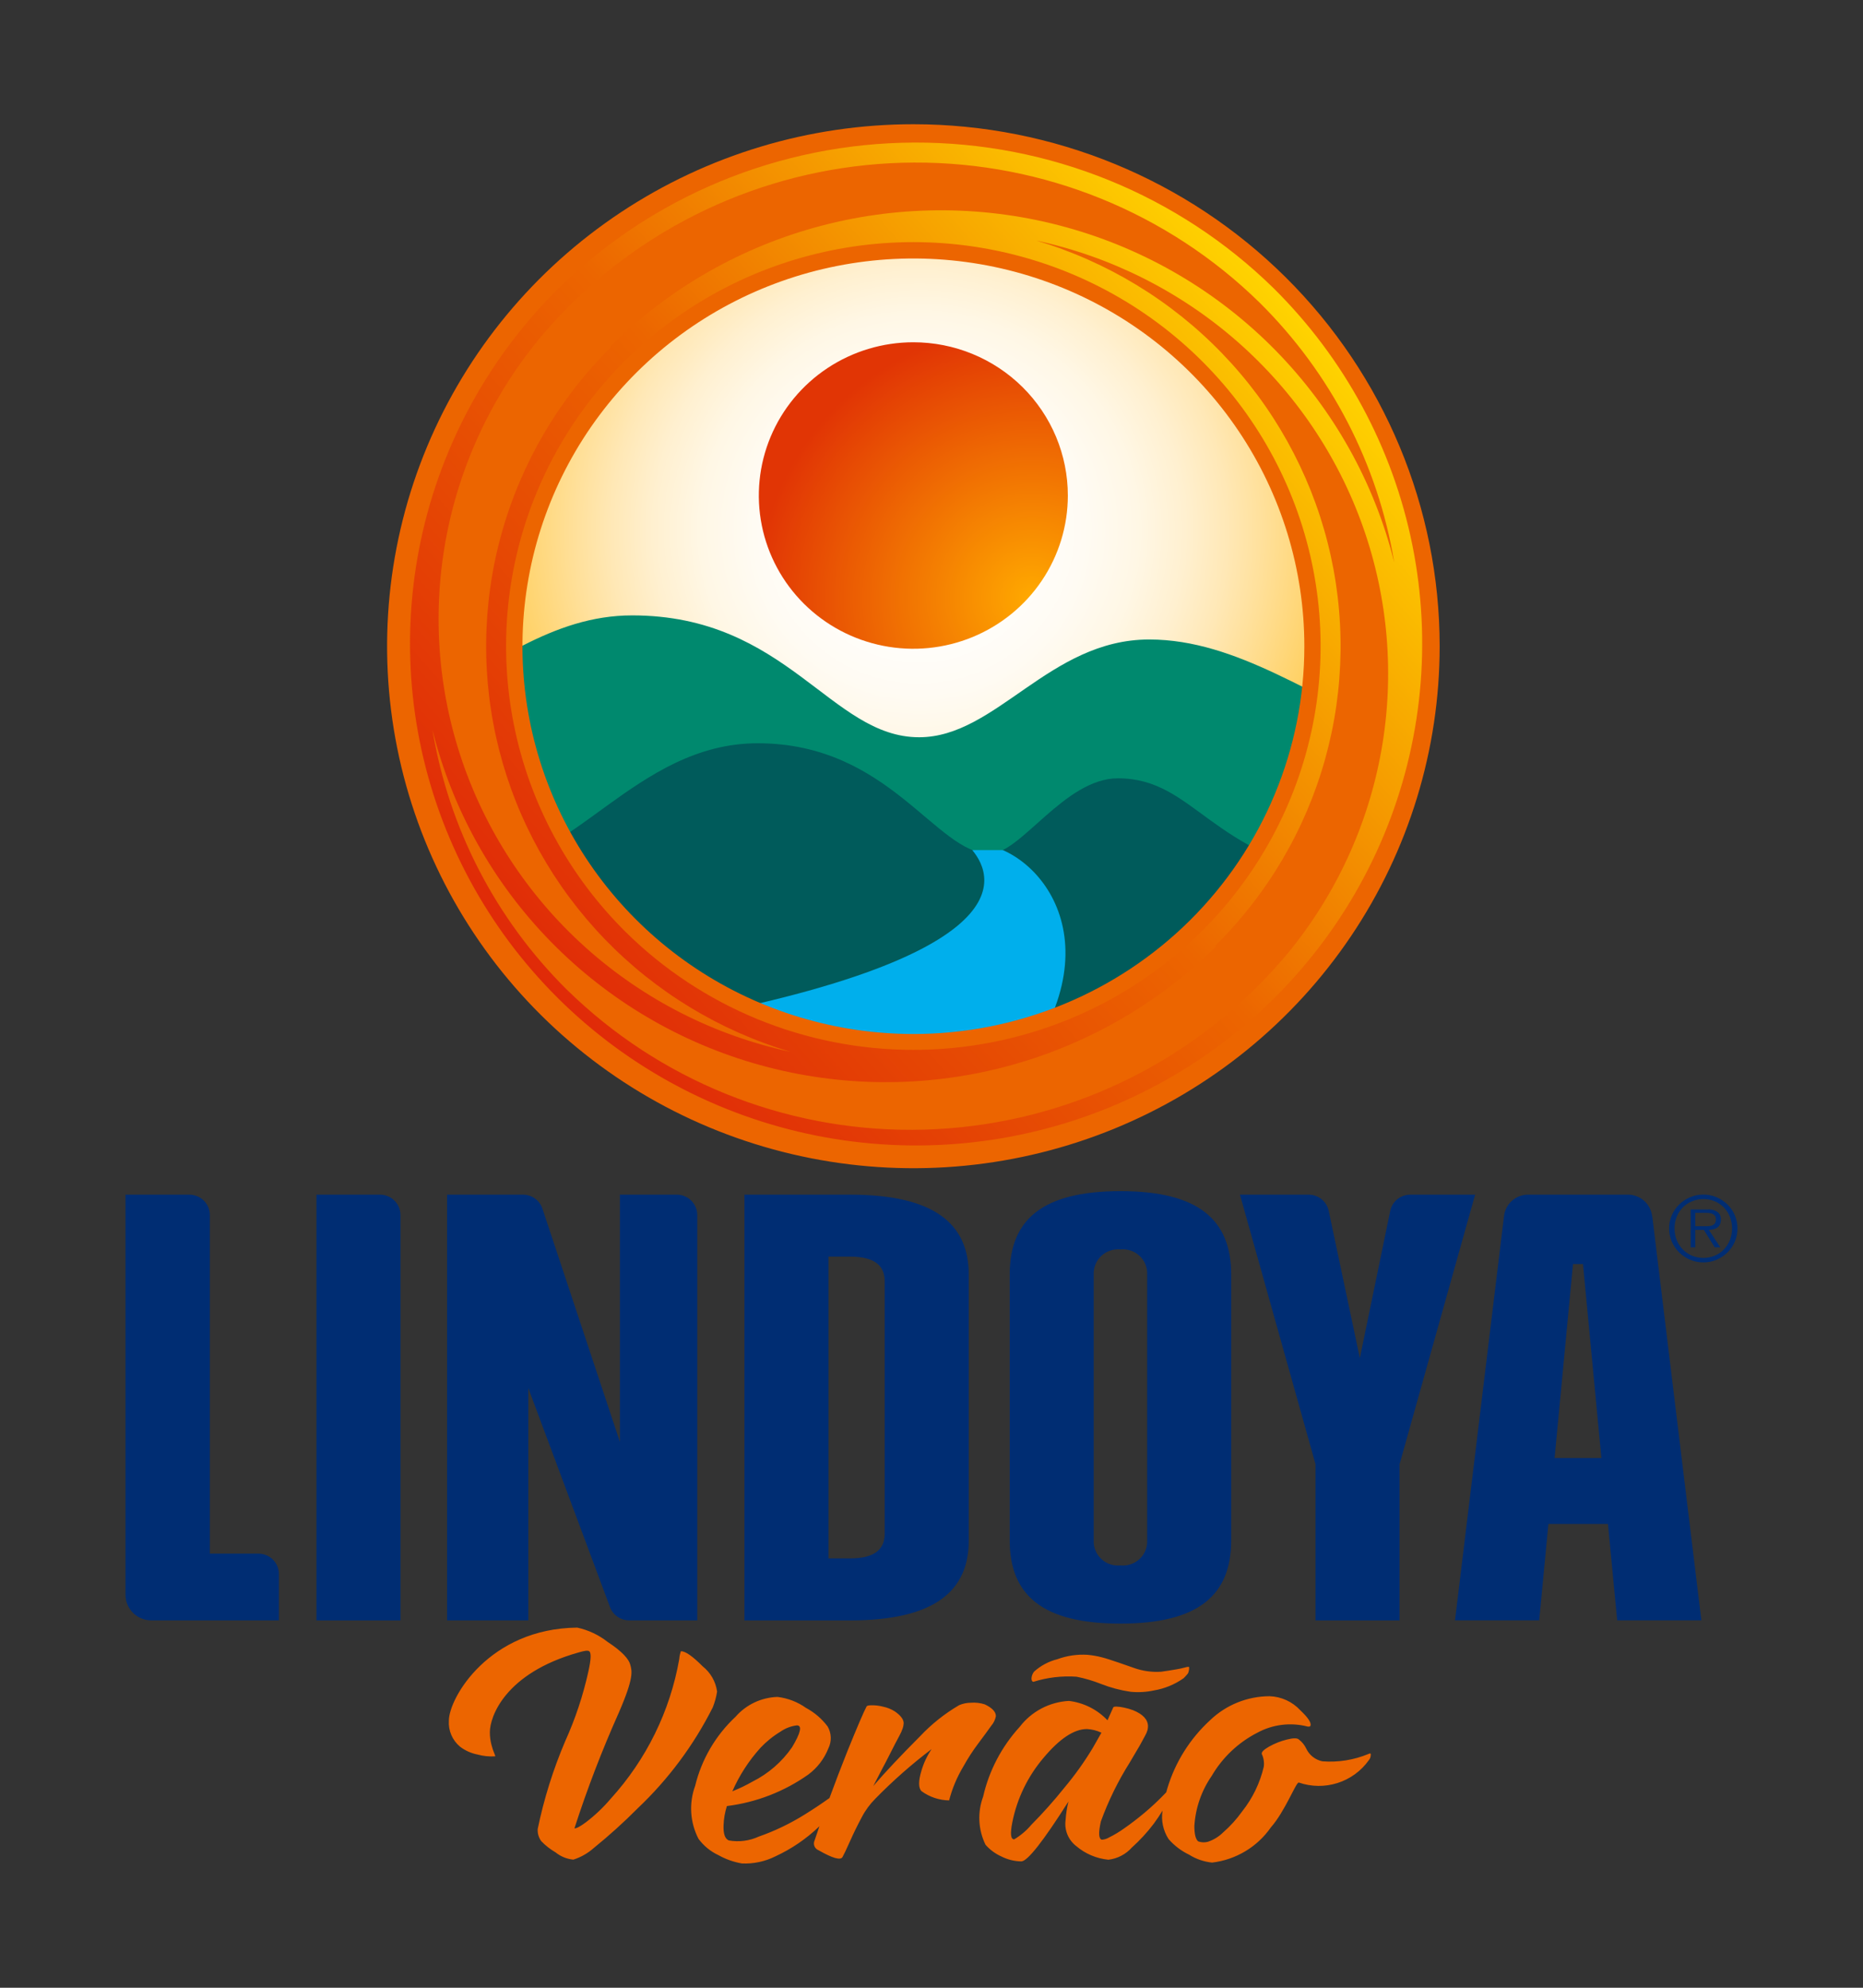
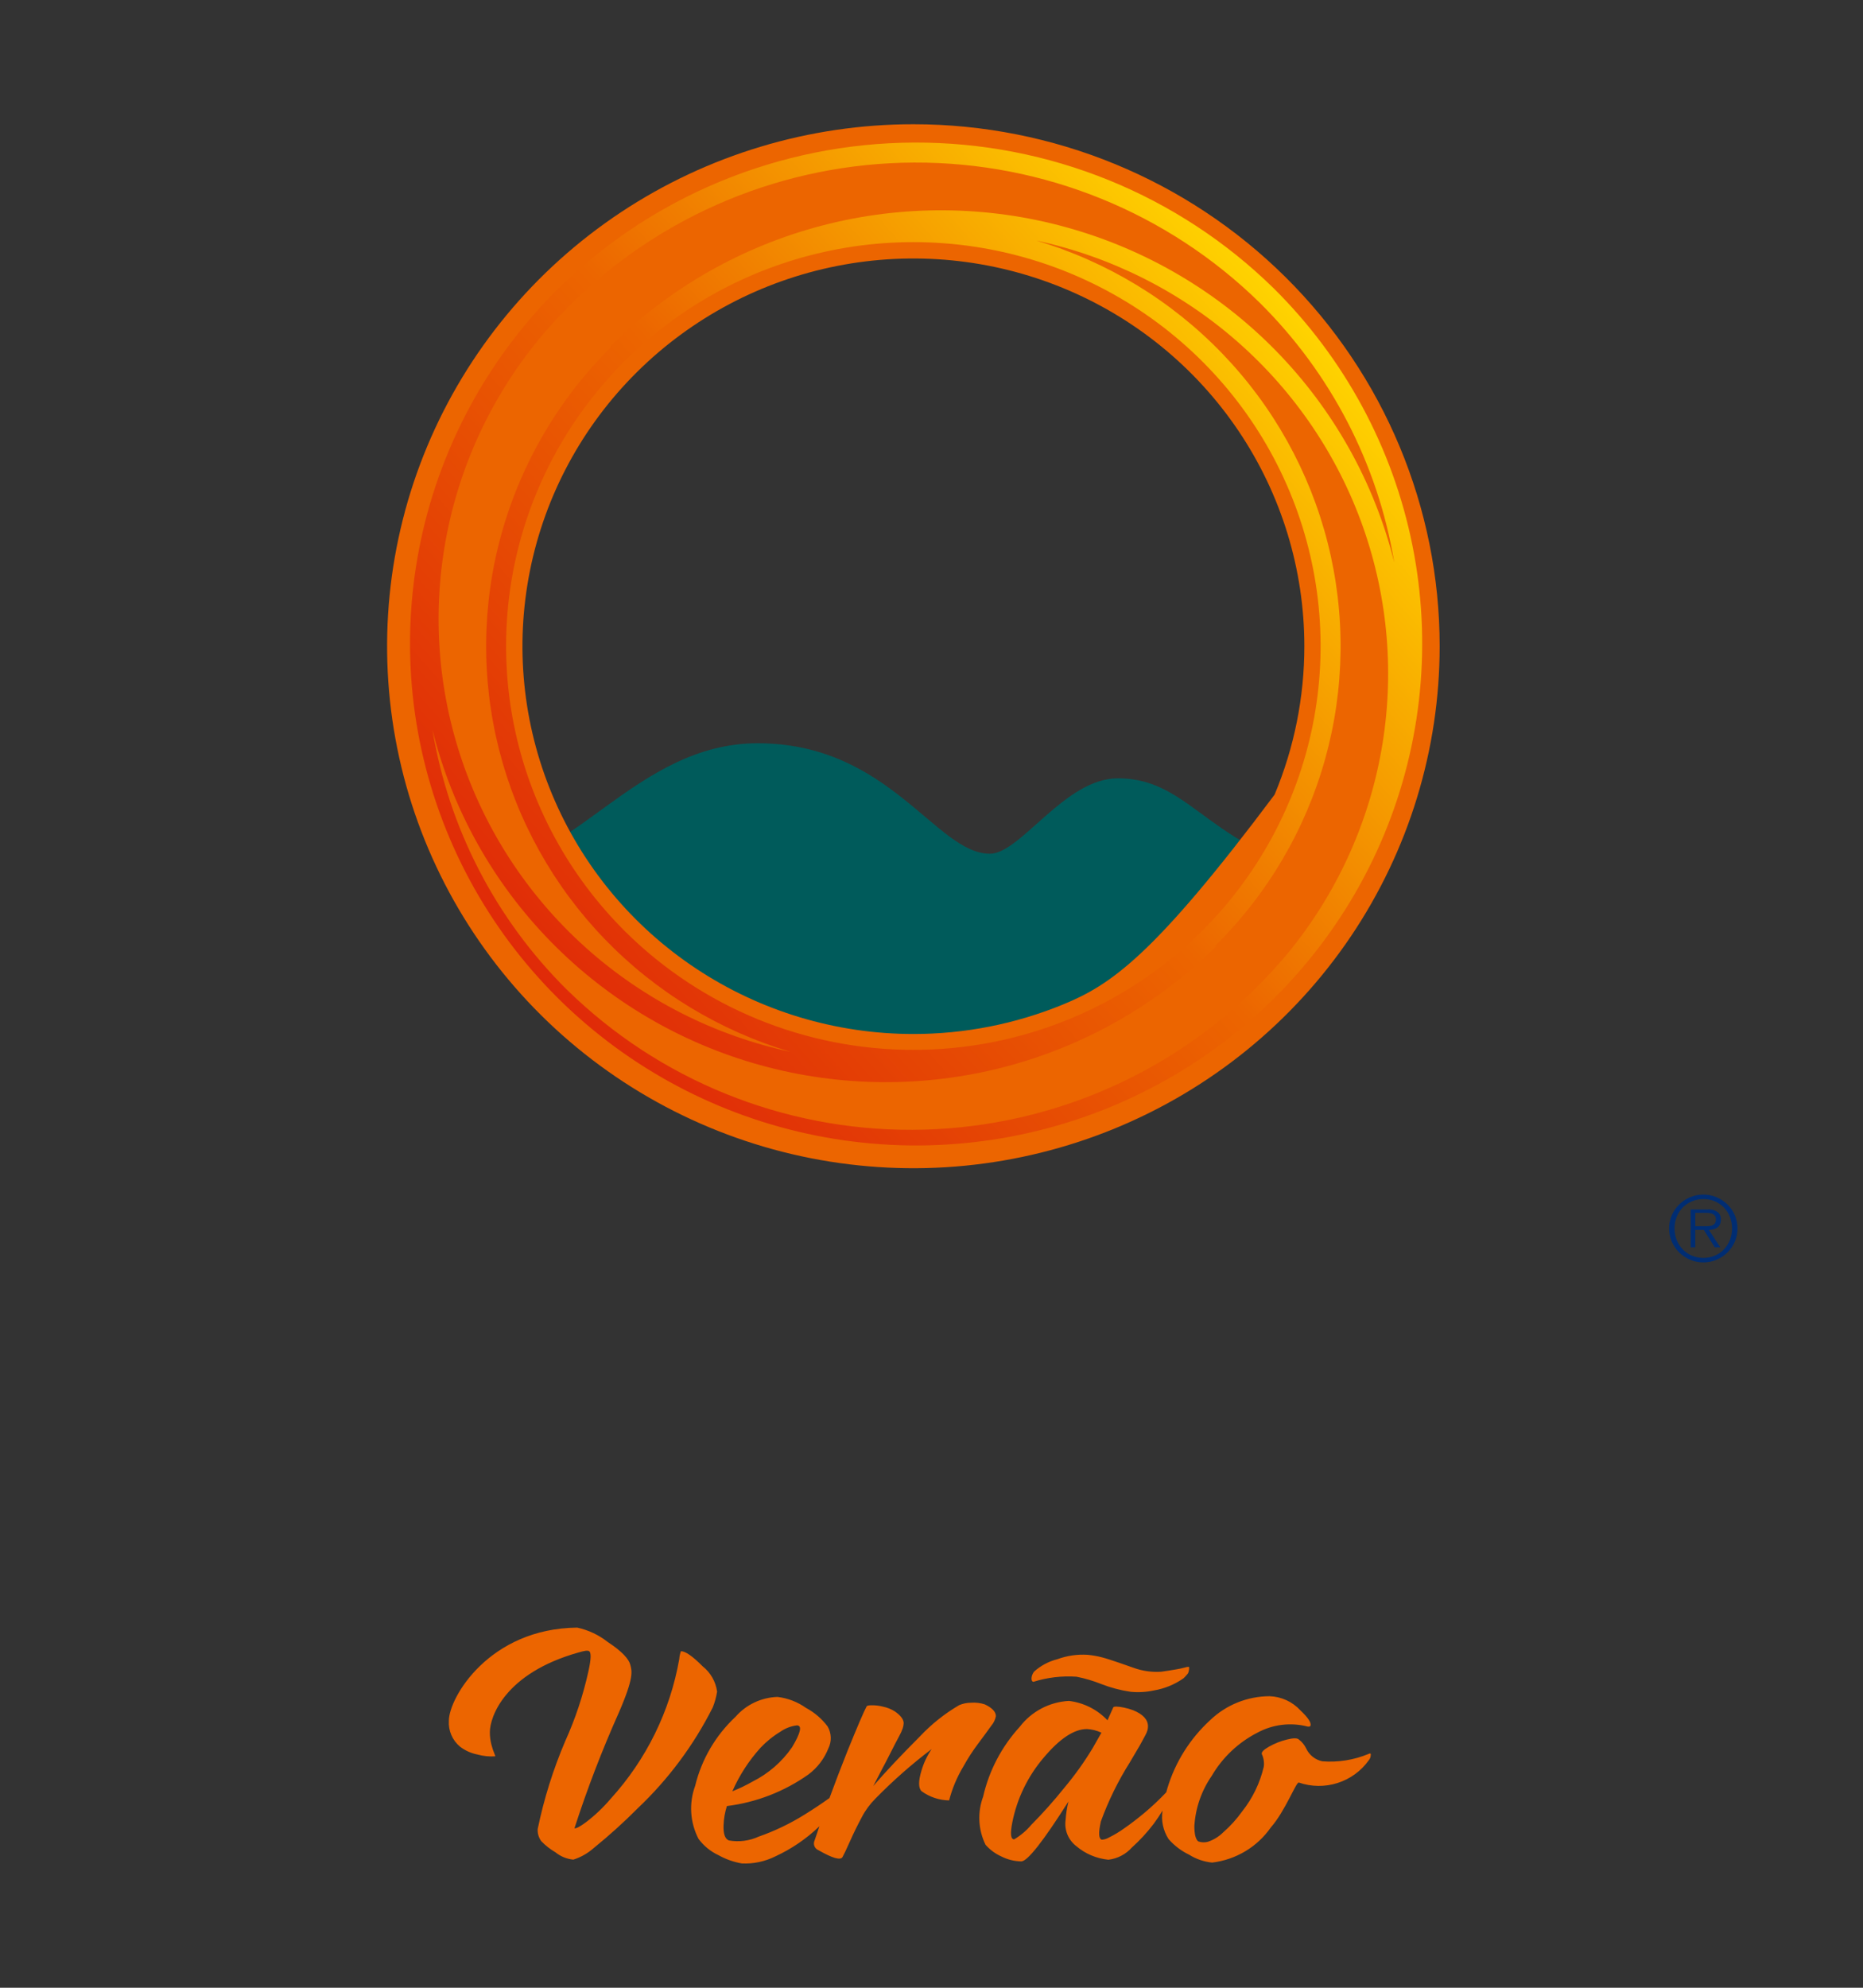
<svg xmlns="http://www.w3.org/2000/svg" width="300" height="320" viewBox="0 0 300 320" fill="none">
  <rect x="0" y="0" width="300" height="320" fill="#333333" stroke="none" />
-   <path d="M226.958 104.055C226.957 119.72 222.272 135.032 213.494 148.057C204.717 161.081 192.242 171.232 177.647 177.226C163.051 183.22 146.991 184.788 131.497 181.731C116.003 178.675 101.771 171.131 90.6 160.055C79.43 148.978 71.823 134.865 68.741 119.502C65.659 104.138 67.241 88.213 73.287 73.741C79.333 59.269 89.571 46.9 102.706 38.197C115.841 29.495 131.284 24.849 147.082 24.849C157.572 24.848 167.96 26.896 177.652 30.876C187.344 34.856 196.15 40.69 203.567 48.045C210.985 55.401 216.868 64.133 220.882 73.743C224.895 83.353 226.96 93.654 226.958 104.055Z" fill="url(#paint0_radial_429_146)" />
-   <path d="M67.748 113.133C69.944 131.997 78.904 149.45 92.993 162.311C107.082 175.173 125.363 182.585 144.504 183.199C163.645 183.813 182.37 177.586 197.268 165.654C212.166 153.722 222.244 136.88 225.665 118.196C211.585 112.527 199.284 102.949 185.056 102.949C168.954 102.949 160.428 118.688 148.005 118.688C133.744 118.688 126.752 99.07 101.798 99.07C88.845 99.066 79.133 107.34 67.748 113.133Z" fill="url(#paint1_radial_429_146)" />
  <path d="M217.487 141.463C194.675 137.855 192.485 125.298 180.006 125.298C171.458 125.298 164.348 137.44 159.406 137.44C150.702 137.44 143.244 119.655 122.013 119.655C102.335 119.655 91.894 139.927 77.081 139.376C76.551 139.376 76.062 139.299 75.547 139.262C81.697 151.525 90.948 161.997 102.397 169.656C113.846 177.315 127.103 181.9 140.872 182.963H153.381C166.717 181.924 179.576 177.579 190.777 170.327C201.978 163.076 211.162 153.151 217.487 141.463Z" fill="#005B5B" />
-   <path d="M171.955 79.774C171.954 84.654 170.494 89.423 167.76 93.48C165.025 97.537 161.139 100.698 156.593 102.564C152.046 104.431 147.043 104.919 142.217 103.966C137.391 103.014 132.958 100.663 129.479 97.213C126 93.762 123.631 89.366 122.672 84.58C121.713 79.794 122.206 74.834 124.09 70.326C125.974 65.819 129.163 61.966 133.255 59.256C137.347 56.546 142.158 55.1 147.078 55.1C150.346 55.101 153.581 55.74 156.599 56.98C159.618 58.22 162.36 60.038 164.67 62.329C166.98 64.62 168.813 67.34 170.062 70.333C171.312 73.326 171.955 76.535 171.955 79.774Z" fill="url(#paint2_radial_429_146)" />
-   <path d="M161.491 136.856H156.564C160.269 141.265 165.756 155.453 97.681 166.247C111.747 177.267 129.156 183.251 147.082 183.228C149.357 183.228 151.602 183.118 153.829 182.93C180.688 160.046 171.721 141.36 161.491 136.856Z" fill="#00AFEC" />
-   <path d="M147.082 20C130.321 20 113.936 24.928 99.999 34.162C86.062 43.395 75.2 56.519 68.786 71.874C62.371 87.229 60.693 104.125 63.962 120.426C67.232 136.727 75.303 151.7 87.155 163.452C99.007 175.205 114.107 183.208 130.546 186.451C146.986 189.694 164.025 188.031 179.511 181.671C194.997 175.311 208.233 164.541 217.546 150.722C226.858 136.904 231.829 120.657 231.83 104.037C231.83 81.749 222.901 60.375 207.008 44.615C191.115 28.855 169.559 20.001 147.082 20ZM147.082 166.46C134.631 166.459 122.46 162.798 112.108 155.938C101.755 149.079 93.687 139.329 88.923 127.923C84.158 116.516 82.912 103.965 85.342 91.856C87.771 79.748 93.767 68.625 102.572 59.896C111.376 51.166 122.594 45.221 134.805 42.813C147.017 40.404 159.675 41.641 171.178 46.366C182.681 51.09 192.513 59.091 199.431 69.357C206.348 79.622 210.04 91.691 210.04 104.037C210.041 112.235 208.412 120.353 205.248 127.927C202.085 135.501 197.447 142.383 191.601 148.179C185.755 153.976 178.814 158.574 171.175 161.711C163.537 164.847 155.35 166.461 147.082 166.46Z" fill="#EC6500" />
+   <path d="M147.082 20C130.321 20 113.936 24.928 99.999 34.162C86.062 43.395 75.2 56.519 68.786 71.874C62.371 87.229 60.693 104.125 63.962 120.426C67.232 136.727 75.303 151.7 87.155 163.452C99.007 175.205 114.107 183.208 130.546 186.451C146.986 189.694 164.025 188.031 179.511 181.671C194.997 175.311 208.233 164.541 217.546 150.722C226.858 136.904 231.829 120.657 231.83 104.037C231.83 81.749 222.901 60.375 207.008 44.615C191.115 28.855 169.559 20.001 147.082 20ZM147.082 166.46C134.631 166.459 122.46 162.798 112.108 155.938C101.755 149.079 93.687 139.329 88.923 127.923C84.158 116.516 82.912 103.965 85.342 91.856C87.771 79.748 93.767 68.625 102.572 59.896C111.376 51.166 122.594 45.221 134.805 42.813C147.017 40.404 159.675 41.641 171.178 46.366C182.681 51.09 192.513 59.091 199.431 69.357C206.348 79.622 210.04 91.691 210.04 104.037C210.041 112.235 208.412 120.353 205.248 127.927C185.755 153.976 178.814 158.574 171.175 161.711C163.537 164.847 155.35 166.461 147.082 166.46Z" fill="#EC6500" />
  <path d="M89.456 46.897C78.165 58.265 70.521 72.694 67.488 88.364C64.454 104.034 66.167 120.243 72.411 134.949C78.654 149.655 89.148 162.199 102.571 171C115.993 179.801 131.743 184.465 147.835 184.404C163.926 184.342 179.639 179.559 192.993 170.656C206.347 161.753 216.744 149.129 222.873 134.376C229.002 119.623 230.589 103.401 227.435 87.754C224.28 72.108 216.524 57.738 205.145 46.456C189.735 31.321 168.898 22.868 147.209 22.95C125.519 23.033 104.749 31.645 89.456 46.897ZM202.852 48.734C214.306 60.08 221.884 74.702 224.516 90.543C221.324 77.713 214.75 65.956 205.468 56.475C196.186 46.993 184.529 40.129 171.691 36.585C158.853 33.041 145.295 32.944 132.407 36.305C119.519 39.665 107.763 46.362 98.345 55.71L98.448 55.813C90.028 64.152 83.935 74.516 80.766 85.891C77.597 97.266 77.461 109.262 80.371 120.704C83.281 132.147 89.138 142.644 97.367 151.169C105.597 159.694 115.917 165.954 127.319 169.337C115.009 166.694 103.616 160.891 94.278 152.51C84.941 144.129 77.987 133.463 74.113 121.58C70.239 109.697 69.58 97.013 72.202 84.798C74.825 72.584 80.636 61.266 89.056 51.978C89.927 51.026 90.819 50.089 91.746 49.167C106.433 34.522 126.379 26.251 147.208 26.17C168.038 26.088 188.049 34.203 202.852 48.734ZM100.72 150.005C91.543 140.912 85.293 129.325 82.759 116.71C80.225 104.094 81.521 91.017 86.483 79.132C91.445 67.247 99.851 57.089 110.637 49.941C121.423 42.794 134.104 38.979 147.077 38.979C160.049 38.979 172.73 42.794 183.516 49.941C194.302 57.089 202.708 67.247 207.67 79.132C212.632 91.017 213.928 104.094 211.394 116.71C208.86 129.325 202.61 140.912 193.433 150.005C181.129 162.178 164.458 169.014 147.077 169.014C129.695 169.014 113.024 162.178 100.72 150.005ZM91.301 159.344C79.832 147.978 72.253 133.328 69.633 117.461C72.816 130.298 79.383 142.065 88.662 151.557C97.942 161.048 109.6 167.922 122.441 171.473C135.283 175.025 148.845 175.127 161.74 171.769C174.634 168.411 186.396 161.714 195.82 152.363L195.708 152.253C204.127 143.916 210.219 133.556 213.389 122.185C216.56 110.814 216.7 98.823 213.796 87.382C210.892 75.941 205.044 65.444 196.822 56.916C188.601 48.388 178.289 42.122 166.894 38.73C178.908 41.321 190.052 46.924 199.261 55.001C208.47 63.079 215.438 73.363 219.498 84.871C223.558 96.378 224.576 108.726 222.454 120.735C220.331 132.743 215.14 144.012 207.376 153.466C205.812 155.325 204.167 157.139 202.407 158.885C187.721 173.528 167.778 181.8 146.951 181.885C126.124 181.971 106.112 173.863 91.305 159.34L91.301 159.344Z" fill="url(#paint3_linear_429_146)" />
  <path d="M166.412 270.748C168.655 270.042 171.012 269.764 173.359 269.928C174.711 270.195 176.034 270.586 177.313 271.097C178.842 271.695 180.436 272.117 182.063 272.353C183.325 272.476 184.599 272.402 185.838 272.133C187.553 271.842 189.179 271.172 190.596 270.171C190.835 269.941 191.059 269.695 191.266 269.436C191.459 269.179 191.574 268.334 191.422 268.334C191.221 268.336 191.022 268.37 190.833 268.437C190.345 268.57 189.85 268.676 189.351 268.756C188.659 268.879 187.868 269.001 186.979 269.124C185.46 269.224 183.936 269.005 182.507 268.481L180.284 267.706C179.061 267.287 178.098 266.971 177.398 266.794C176.652 266.604 175.893 266.473 175.126 266.401C173.474 266.298 171.818 266.539 170.265 267.11C168.875 267.461 167.591 268.144 166.527 269.098C166.045 269.682 165.93 270.689 166.412 270.748ZM220.355 282.368C218.014 283.338 215.474 283.742 212.945 283.547C212.383 283.431 211.856 283.186 211.406 282.833C210.956 282.48 210.595 282.027 210.351 281.512C210.082 280.934 209.675 280.43 209.166 280.043C208.91 279.782 208.265 279.782 207.232 280.043C206.226 280.291 205.258 280.674 204.356 281.181C203.482 281.681 203.093 282.074 203.193 282.386C203.49 283.019 203.599 283.723 203.508 284.414C202.893 287.044 201.7 289.507 200.014 291.626C199.138 292.855 198.121 293.978 196.983 294.973C196.288 295.666 195.439 296.19 194.504 296.502C193.991 296.639 193.448 296.618 192.948 296.439C192.533 296.094 192.329 295.267 192.329 293.97C192.505 291.074 193.472 288.28 195.127 285.888C196.862 282.917 199.42 280.502 202.496 278.929C204.96 277.598 207.843 277.247 210.559 277.949C210.822 277.989 210.981 277.948 211.029 277.813C211.189 277.339 210.64 276.512 209.399 275.34C208.766 274.652 208.001 274.096 207.148 273.705C206.296 273.315 205.373 273.097 204.434 273.066C200.873 273.08 197.454 274.455 194.89 276.905C191.633 279.886 189.246 283.682 187.98 287.894C187.913 288.114 187.865 288.316 187.805 288.529C186.69 289.71 185.506 290.825 184.26 291.869C183.167 292.78 182.111 293.588 181.077 294.308C180.293 294.874 179.463 295.375 178.594 295.804C178.241 296.014 177.842 296.14 177.431 296.171C176.912 296.035 176.861 295.069 177.272 293.232C178.478 289.909 180.039 286.724 181.929 283.731L183.011 281.894C183.43 281.2 183.711 280.704 183.871 280.392C184.03 280.079 184.208 279.756 184.415 279.385C184.576 279.109 184.7 278.814 184.786 278.507C184.832 278.315 184.857 278.12 184.86 277.923C184.86 276.835 184.06 275.967 182.459 275.318C181.977 275.139 181.481 274.998 180.977 274.895C180.581 274.806 180.178 274.753 179.773 274.737C179.487 274.737 179.321 274.778 179.273 274.859L178.339 276.945C176.704 275.212 174.505 274.106 172.129 273.823C170.584 273.905 169.076 274.32 167.709 275.039C166.342 275.758 165.15 276.763 164.215 277.985C161.303 281.169 159.269 285.046 158.313 289.238C157.848 290.489 157.643 291.821 157.71 293.152C157.778 294.484 158.116 295.788 158.705 296.987C159.413 297.791 160.287 298.434 161.269 298.871C162.257 299.372 163.347 299.641 164.456 299.658C165.444 299.658 167.976 296.445 172.051 290.021C171.81 291.004 171.657 292.006 171.592 293.015C171.483 293.797 171.583 294.594 171.882 295.326C172.181 296.058 172.669 296.699 173.296 297.185C174.755 298.432 176.567 299.201 178.483 299.389C179.94 299.22 181.283 298.524 182.255 297.435C183.552 296.273 184.733 294.989 185.782 293.603C186.305 292.898 186.772 292.192 187.205 291.483C186.952 293.08 187.3 294.713 188.183 296.072C189.098 297.122 190.22 297.975 191.481 298.577C192.6 299.281 193.868 299.716 195.186 299.849C197.078 299.625 198.9 299.004 200.531 298.028C202.162 297.052 203.564 295.743 204.645 294.187C206.972 291.546 208.721 286.839 209.147 286.964C211.162 287.66 213.351 287.686 215.383 287.04C217.415 286.394 219.18 285.11 220.411 283.382C220.604 283.164 220.715 282.886 220.726 282.596C220.796 282.287 220.663 282.203 220.355 282.368ZM171.384 287.813C169.721 289.889 167.948 291.877 166.075 293.768C165.293 294.695 164.362 295.486 163.318 296.109C162.744 296.109 162.651 295.201 163.014 293.372C163.775 289.534 165.511 285.953 168.057 282.967C170.651 279.881 172.966 278.353 175.03 278.353C175.84 278.393 176.633 278.593 177.364 278.94L175.964 281.402C174.607 283.654 173.075 285.798 171.381 287.813H171.384ZM115.474 272.32C115.256 270.718 114.422 269.26 113.147 268.253C111.535 266.629 110.372 265.817 109.649 265.817C109.502 266.224 109.412 266.65 109.382 267.081C107.911 275.461 104.082 283.259 98.337 289.576C97.151 290.975 95.816 292.243 94.354 293.357C93.423 294.05 92.805 294.376 92.502 294.334C94.546 288.008 96.93 281.795 99.645 275.722C102.124 270.016 101.765 269.043 101.498 268.007C101.283 267.129 100.223 265.876 97.856 264.333C96.421 263.203 94.746 262.413 92.957 262.022C78.752 262.165 72.283 273.338 72.283 277.012C72.231 277.797 72.366 278.583 72.676 279.307C72.986 280.031 73.463 280.673 74.069 281.181C74.9 281.819 75.871 282.256 76.903 282.456C77.824 282.709 78.78 282.807 79.734 282.747C79.786 282.747 79.734 282.607 79.619 282.324C79.427 281.868 79.27 281.399 79.148 280.921C78.966 280.243 78.876 279.543 78.882 278.841C78.882 276.449 81.227 269.377 93.157 266.027C94.028 265.78 94.562 265.659 94.825 265.799C95.233 265.972 95.195 267.074 94.743 269.105C93.891 272.959 92.641 276.715 91.012 280.314C89.072 284.864 87.59 289.594 86.588 294.433C86.539 295.141 86.745 295.843 87.17 296.414C87.848 297.113 88.619 297.716 89.463 298.206C90.281 298.868 91.277 299.275 92.328 299.375C93.548 298.985 94.672 298.344 95.625 297.494C98.095 295.494 100.453 293.364 102.691 291.112C107.635 286.429 111.724 280.933 114.777 274.866C115.106 274.046 115.34 273.192 115.474 272.32ZM160.365 276.258C160.365 275.575 159.769 274.943 158.576 274.377C157.859 274.146 157.104 274.058 156.353 274.117C155.697 274.118 155.049 274.252 154.448 274.51C152.117 275.873 149.995 277.562 148.149 279.525C144.993 282.689 142.485 285.355 140.628 287.523L142.11 284.664C142.417 284.102 142.766 283.437 143.151 282.673L144.085 280.836C144.314 280.377 144.563 279.914 144.826 279.433C145.043 279.049 145.225 278.645 145.367 278.228C145.455 277.967 145.506 277.695 145.519 277.419C145.519 276.813 145.056 276.181 144.122 275.531C143.544 275.158 142.9 274.895 142.225 274.756C141.621 274.597 140.997 274.519 140.372 274.524C139.887 274.524 139.631 274.594 139.557 274.693C139.093 275.558 138.06 277.963 136.46 281.909C135.417 284.532 134.455 287.047 133.573 289.455C132.378 290.317 131.04 291.208 129.561 292.126C127.24 293.574 124.765 294.762 122.18 295.668C120.676 296.358 118.995 296.573 117.363 296.285C116.744 296.024 116.467 295.231 116.515 293.875C116.548 292.814 116.728 291.763 117.052 290.752C121.78 290.163 126.286 288.419 130.165 285.675C131.611 284.599 132.727 283.145 133.388 281.475C133.665 280.922 133.799 280.309 133.779 279.692C133.759 279.075 133.585 278.472 133.273 277.937C132.343 276.697 131.151 275.674 129.779 274.94C128.427 273.982 126.853 273.377 125.203 273.18C123.915 273.221 122.65 273.526 121.487 274.076C120.324 274.626 119.288 275.409 118.445 276.376C115.232 279.378 112.971 283.244 111.939 287.501C111.433 288.881 111.219 290.35 111.312 291.816C111.404 293.282 111.801 294.713 112.476 296.02C113.308 297.154 114.416 298.06 115.696 298.655C116.865 299.31 118.138 299.761 119.46 299.988C121.326 300.075 123.182 299.684 124.851 298.853C127.442 297.658 129.815 296.044 131.873 294.077L131.954 294C131.687 294.768 131.421 295.543 131.172 296.289C131.106 296.431 131.069 296.586 131.064 296.743C131.059 296.901 131.087 297.057 131.145 297.204C131.203 297.35 131.291 297.483 131.403 297.595C131.514 297.706 131.648 297.795 131.795 297.854C134.07 299.154 135.362 299.522 135.67 298.956C135.882 298.588 136.278 297.758 136.875 296.417C137.471 295.076 138.108 293.787 138.772 292.545C139.338 291.454 140.069 290.456 140.939 289.584C143.762 286.696 146.798 284.02 150.02 281.578C149.303 282.638 148.754 283.8 148.39 285.024C147.875 286.714 147.875 287.828 148.39 288.349C149.679 289.294 151.234 289.815 152.836 289.841C153.339 287.903 154.121 286.046 155.16 284.33C155.862 283.06 156.653 281.84 157.527 280.678C158.431 279.469 159.135 278.514 159.624 277.82C160.009 277.373 160.268 276.833 160.373 276.255L160.365 276.258ZM122.428 281.402C123.387 280.383 124.481 279.498 125.681 278.771C126.464 278.225 127.37 277.878 128.319 277.761C129.201 277.761 128.946 278.944 127.549 281.277C125.931 283.624 123.741 285.527 121.183 286.81C120.137 287.407 119.05 287.93 117.93 288.375C119.047 285.826 120.568 283.47 122.436 281.398L122.428 281.402Z" fill="#EC6500" />
  <path d="M276.562 197.604C276.741 197.471 276.882 197.293 276.97 197.09C277.071 196.849 277.12 196.59 277.114 196.329C277.126 196.11 277.089 195.891 277.006 195.688C276.923 195.485 276.795 195.302 276.633 195.153C276.139 194.809 275.536 194.654 274.936 194.716H272.249V200.808H272.99V198.001H274.372L276.129 200.808H277.029L275.177 198.001C275.433 197.991 275.688 197.953 275.936 197.887C276.163 197.837 276.376 197.741 276.562 197.604ZM274.85 197.406H272.998V195.249H274.754C274.939 195.249 275.123 195.263 275.306 195.289C275.478 195.307 275.645 195.356 275.799 195.433C275.95 195.501 276.078 195.611 276.169 195.749C276.271 195.921 276.32 196.119 276.31 196.318C276.329 196.567 276.253 196.814 276.095 197.009C275.952 197.165 275.765 197.277 275.558 197.328C275.325 197.384 275.09 197.41 274.85 197.406ZM279.359 195.638C279.084 194.991 278.684 194.403 278.181 193.908C277.675 193.417 277.082 193.023 276.432 192.743C275.759 192.454 275.032 192.306 274.298 192.31C273.558 192.305 272.825 192.453 272.146 192.743C271.495 193.021 270.902 193.416 270.397 193.908C269.894 194.404 269.492 194.992 269.211 195.638C268.92 196.308 268.773 197.029 268.778 197.758C268.773 198.492 268.92 199.218 269.211 199.893C269.78 201.197 270.829 202.237 272.146 202.799C272.825 203.09 273.558 203.239 274.298 203.236C275.033 203.238 275.759 203.089 276.432 202.799C277.084 202.518 277.677 202.119 278.181 201.623C278.682 201.127 279.082 200.539 279.359 199.893C279.647 199.218 279.794 198.491 279.789 197.758C279.792 197.03 279.649 196.308 279.359 195.638ZM278.567 199.628C278.346 200.184 278.022 200.694 277.611 201.131C277.198 201.561 276.701 201.904 276.151 202.138C275.565 202.384 274.935 202.509 274.298 202.505C273.662 202.508 273.032 202.383 272.446 202.138C271.888 201.905 271.384 201.562 270.964 201.131C270.549 200.696 270.222 200.186 270 199.628C269.536 198.425 269.536 197.095 270 195.892C270.219 195.335 270.546 194.827 270.964 194.397C271.385 193.969 271.889 193.631 272.446 193.401C273.032 193.154 273.662 193.029 274.298 193.034C274.935 193.028 275.566 193.153 276.151 193.401C276.7 193.632 277.197 193.97 277.611 194.397C278.024 194.829 278.349 195.337 278.567 195.892C279.034 197.094 279.034 198.426 278.567 199.628Z" fill="#002D73" />
-   <path d="M108.964 192.321H108.893H99.823V232.131L87.381 194.679C87.182 194 86.766 193.403 86.195 192.978C85.625 192.552 84.931 192.322 84.217 192.321H71.99V260.857H85.076V223.464L98.185 258.598C98.399 259.253 98.817 259.824 99.377 260.23C99.939 260.636 100.614 260.855 101.309 260.857H112.28V195.602C112.28 195.17 112.195 194.743 112.028 194.344C111.862 193.945 111.617 193.583 111.309 193.278C111.001 192.973 110.635 192.732 110.233 192.567C109.83 192.403 109.399 192.319 108.964 192.321ZM61.186 192.321H50.96V260.865H64.487V195.58C64.481 194.714 64.131 193.886 63.513 193.275C62.895 192.664 62.058 192.324 61.186 192.321ZM41.611 250.115H41.571H33.79V195.624V195.602C33.79 195.171 33.704 194.744 33.538 194.347C33.372 193.949 33.128 193.587 32.821 193.283C32.513 192.979 32.148 192.737 31.747 192.573C31.346 192.408 30.916 192.324 30.481 192.324H30.444H20.21V256.816C20.229 257.889 20.67 258.913 21.439 259.668C22.208 260.423 23.244 260.85 24.327 260.857H44.913V253.355C44.903 252.493 44.551 251.669 43.933 251.062C43.315 250.455 42.481 250.113 41.611 250.111V250.115ZM227.076 192.324C226.304 192.329 225.558 192.602 224.969 193.097C224.379 193.591 223.983 194.274 223.849 195.028L218.977 218.637L213.968 194.948C213.815 194.206 213.408 193.539 212.817 193.061C212.225 192.582 211.485 192.321 210.722 192.321H199.669L211.841 235.721V260.865H225.372V235.721L237.54 192.321L227.076 192.324ZM266.069 195.829H266.043C265.946 194.868 265.492 193.976 264.77 193.328C264.048 192.679 263.109 192.319 262.134 192.317H246.024C245.063 192.332 244.141 192.696 243.433 193.342C242.726 193.988 242.283 194.87 242.19 195.818H242.186L234.301 260.846H247.859L249.341 245.332H258.933L260.415 260.846H273.972L266.069 195.829ZM250.337 234.721L253.301 203.493H254.909L257.874 234.721H250.337ZM136.874 192.321H119.879V260.865H136.874C150.502 260.865 156 256.133 156 248.006V205.179C155.997 197.049 150.498 192.321 136.871 192.321H136.874ZM142.466 246.886C142.466 249.395 140.876 250.883 136.874 250.883H133.406V202.299H136.874C140.88 202.299 142.466 203.769 142.466 206.296V246.886ZM180.443 191.759H180.41C167.92 191.759 162.592 196.311 162.592 205.179V247.966C162.592 256.835 167.92 261.376 180.41 261.376H180.443C192.941 261.376 198.261 256.831 198.261 247.966V205.179C198.254 196.314 192.933 191.759 180.44 191.759H180.443ZM184.73 247.969C184.757 248.525 184.663 249.081 184.455 249.597C184.246 250.114 183.927 250.58 183.52 250.964C183.114 251.347 182.628 251.639 182.097 251.82C181.566 252.001 181.002 252.066 180.443 252.011H180.41C179.851 252.066 179.287 252.001 178.756 251.82C178.225 251.639 177.739 251.347 177.332 250.964C176.925 250.58 176.606 250.114 176.396 249.598C176.187 249.081 176.093 248.526 176.119 247.969V205.179C176.095 204.624 176.191 204.07 176.401 203.554C176.612 203.039 176.931 202.573 177.337 202.191C177.744 201.808 178.228 201.515 178.758 201.334C179.289 201.152 179.852 201.086 180.41 201.138H180.443C181.002 201.085 181.565 201.151 182.095 201.333C182.625 201.514 183.11 201.806 183.516 202.189C183.923 202.572 184.242 203.038 184.451 203.554C184.66 204.069 184.756 204.624 184.73 205.179V247.969Z" fill="#002D73" />
  <defs>
    <radialGradient id="paint0_radial_429_146" cx="0" cy="0" r="1" gradientUnits="userSpaceOnUse" gradientTransform="translate(148.041 85.36) scale(78.438 77.776)">
      <stop stop-color="white" />
      <stop offset="0.209" stop-color="#FFFEFC" />
      <stop offset="0.339" stop-color="#FFFBF3" />
      <stop offset="0.448" stop-color="#FFF7E5" />
      <stop offset="0.544" stop-color="#FFF0D0" />
      <stop offset="0.631" stop-color="#FFE8B6" />
      <stop offset="0.705" stop-color="#FFE09A" />
      <stop offset="0.904" stop-color="#FFCA4C" />
      <stop offset="1" stop-color="#FFC22C" />
    </radialGradient>
    <radialGradient id="paint1_radial_429_146" cx="0" cy="0" r="1" gradientUnits="userSpaceOnUse" gradientTransform="translate(-474.434 122.806) scale(48.252 47.893)">
      <stop stop-color="#73AA17" />
      <stop offset="0.007" stop-color="#72A917" />
      <stop offset="0.689" stop-color="#209255" />
      <stop offset="1" stop-color="#00896E" />
    </radialGradient>
    <radialGradient id="paint2_radial_429_146" cx="0" cy="0" r="1" gradientUnits="userSpaceOnUse" gradientTransform="translate(166.183 96.251) scale(79.268 78.6)">
      <stop stop-color="#FFA900" />
      <stop offset="0.559" stop-color="#E13505" />
    </radialGradient>
    <linearGradient id="paint3_linear_429_146" x1="84.118" y1="158.733" x2="208.426" y2="48.746" gradientUnits="userSpaceOnUse">
      <stop stop-color="#DF2808" />
      <stop offset="0.505" stop-color="#EC6500" />
      <stop offset="1" stop-color="#FFD400" />
    </linearGradient>
  </defs>
</svg>